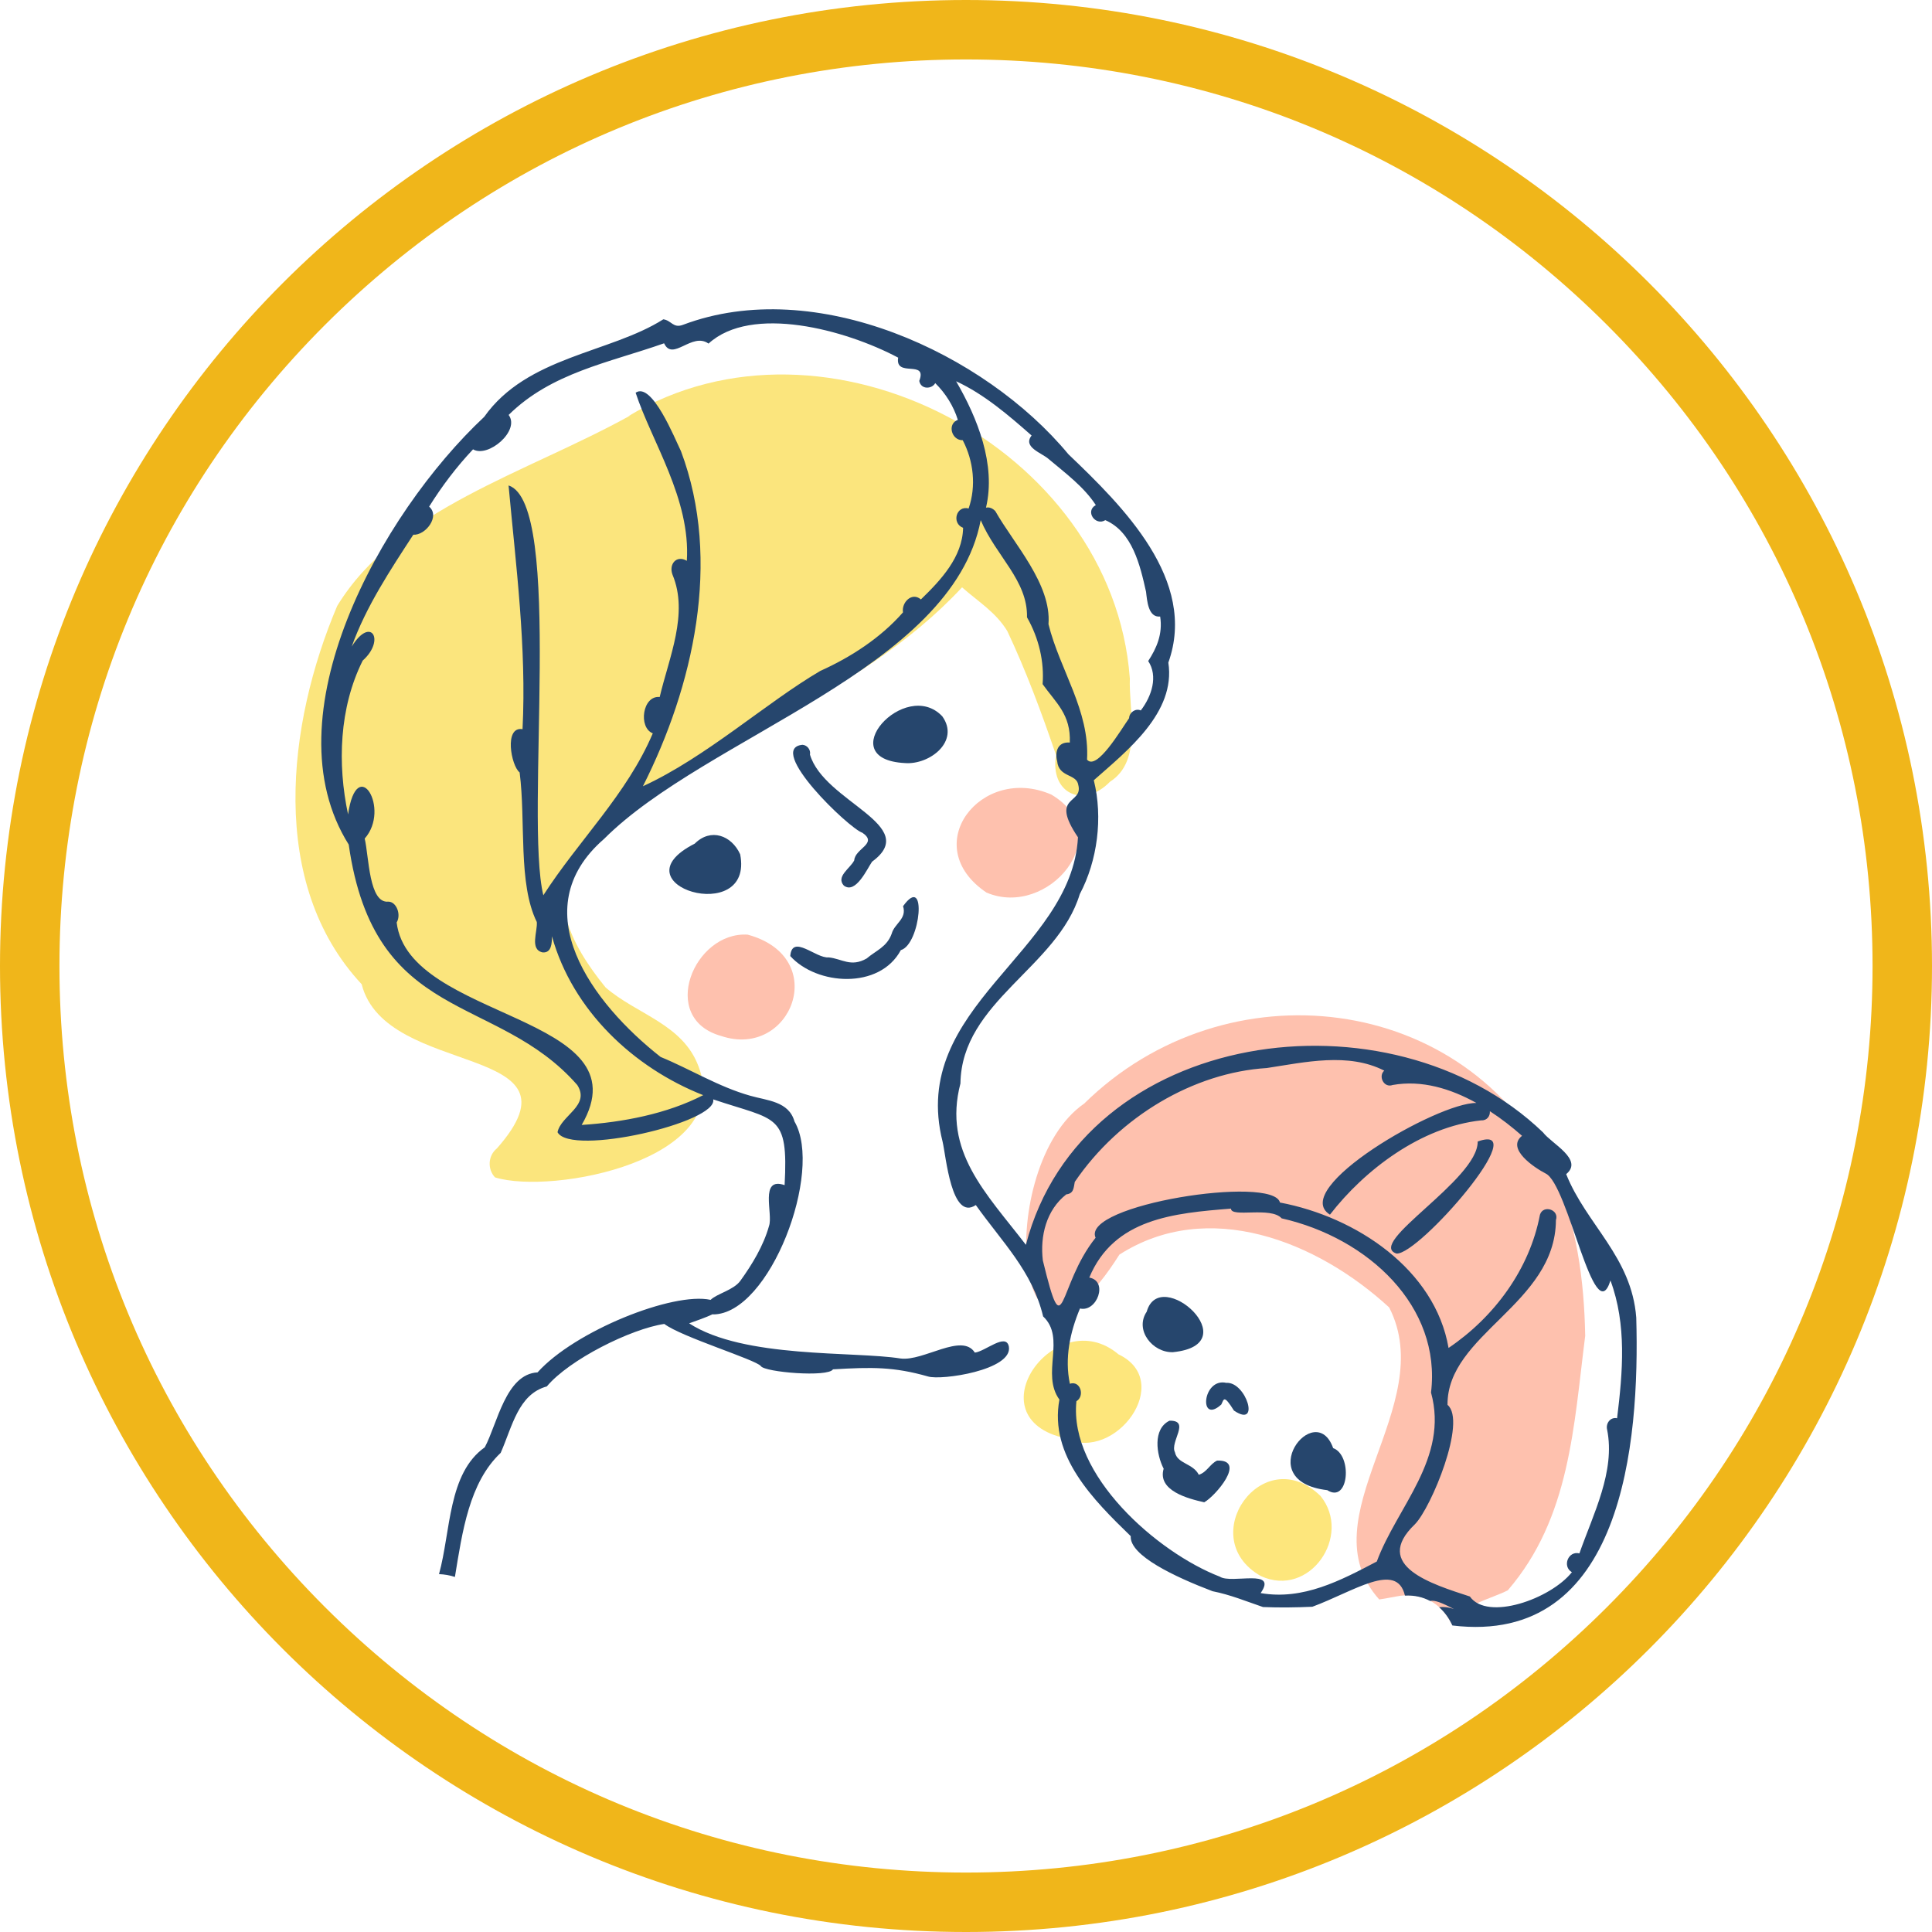
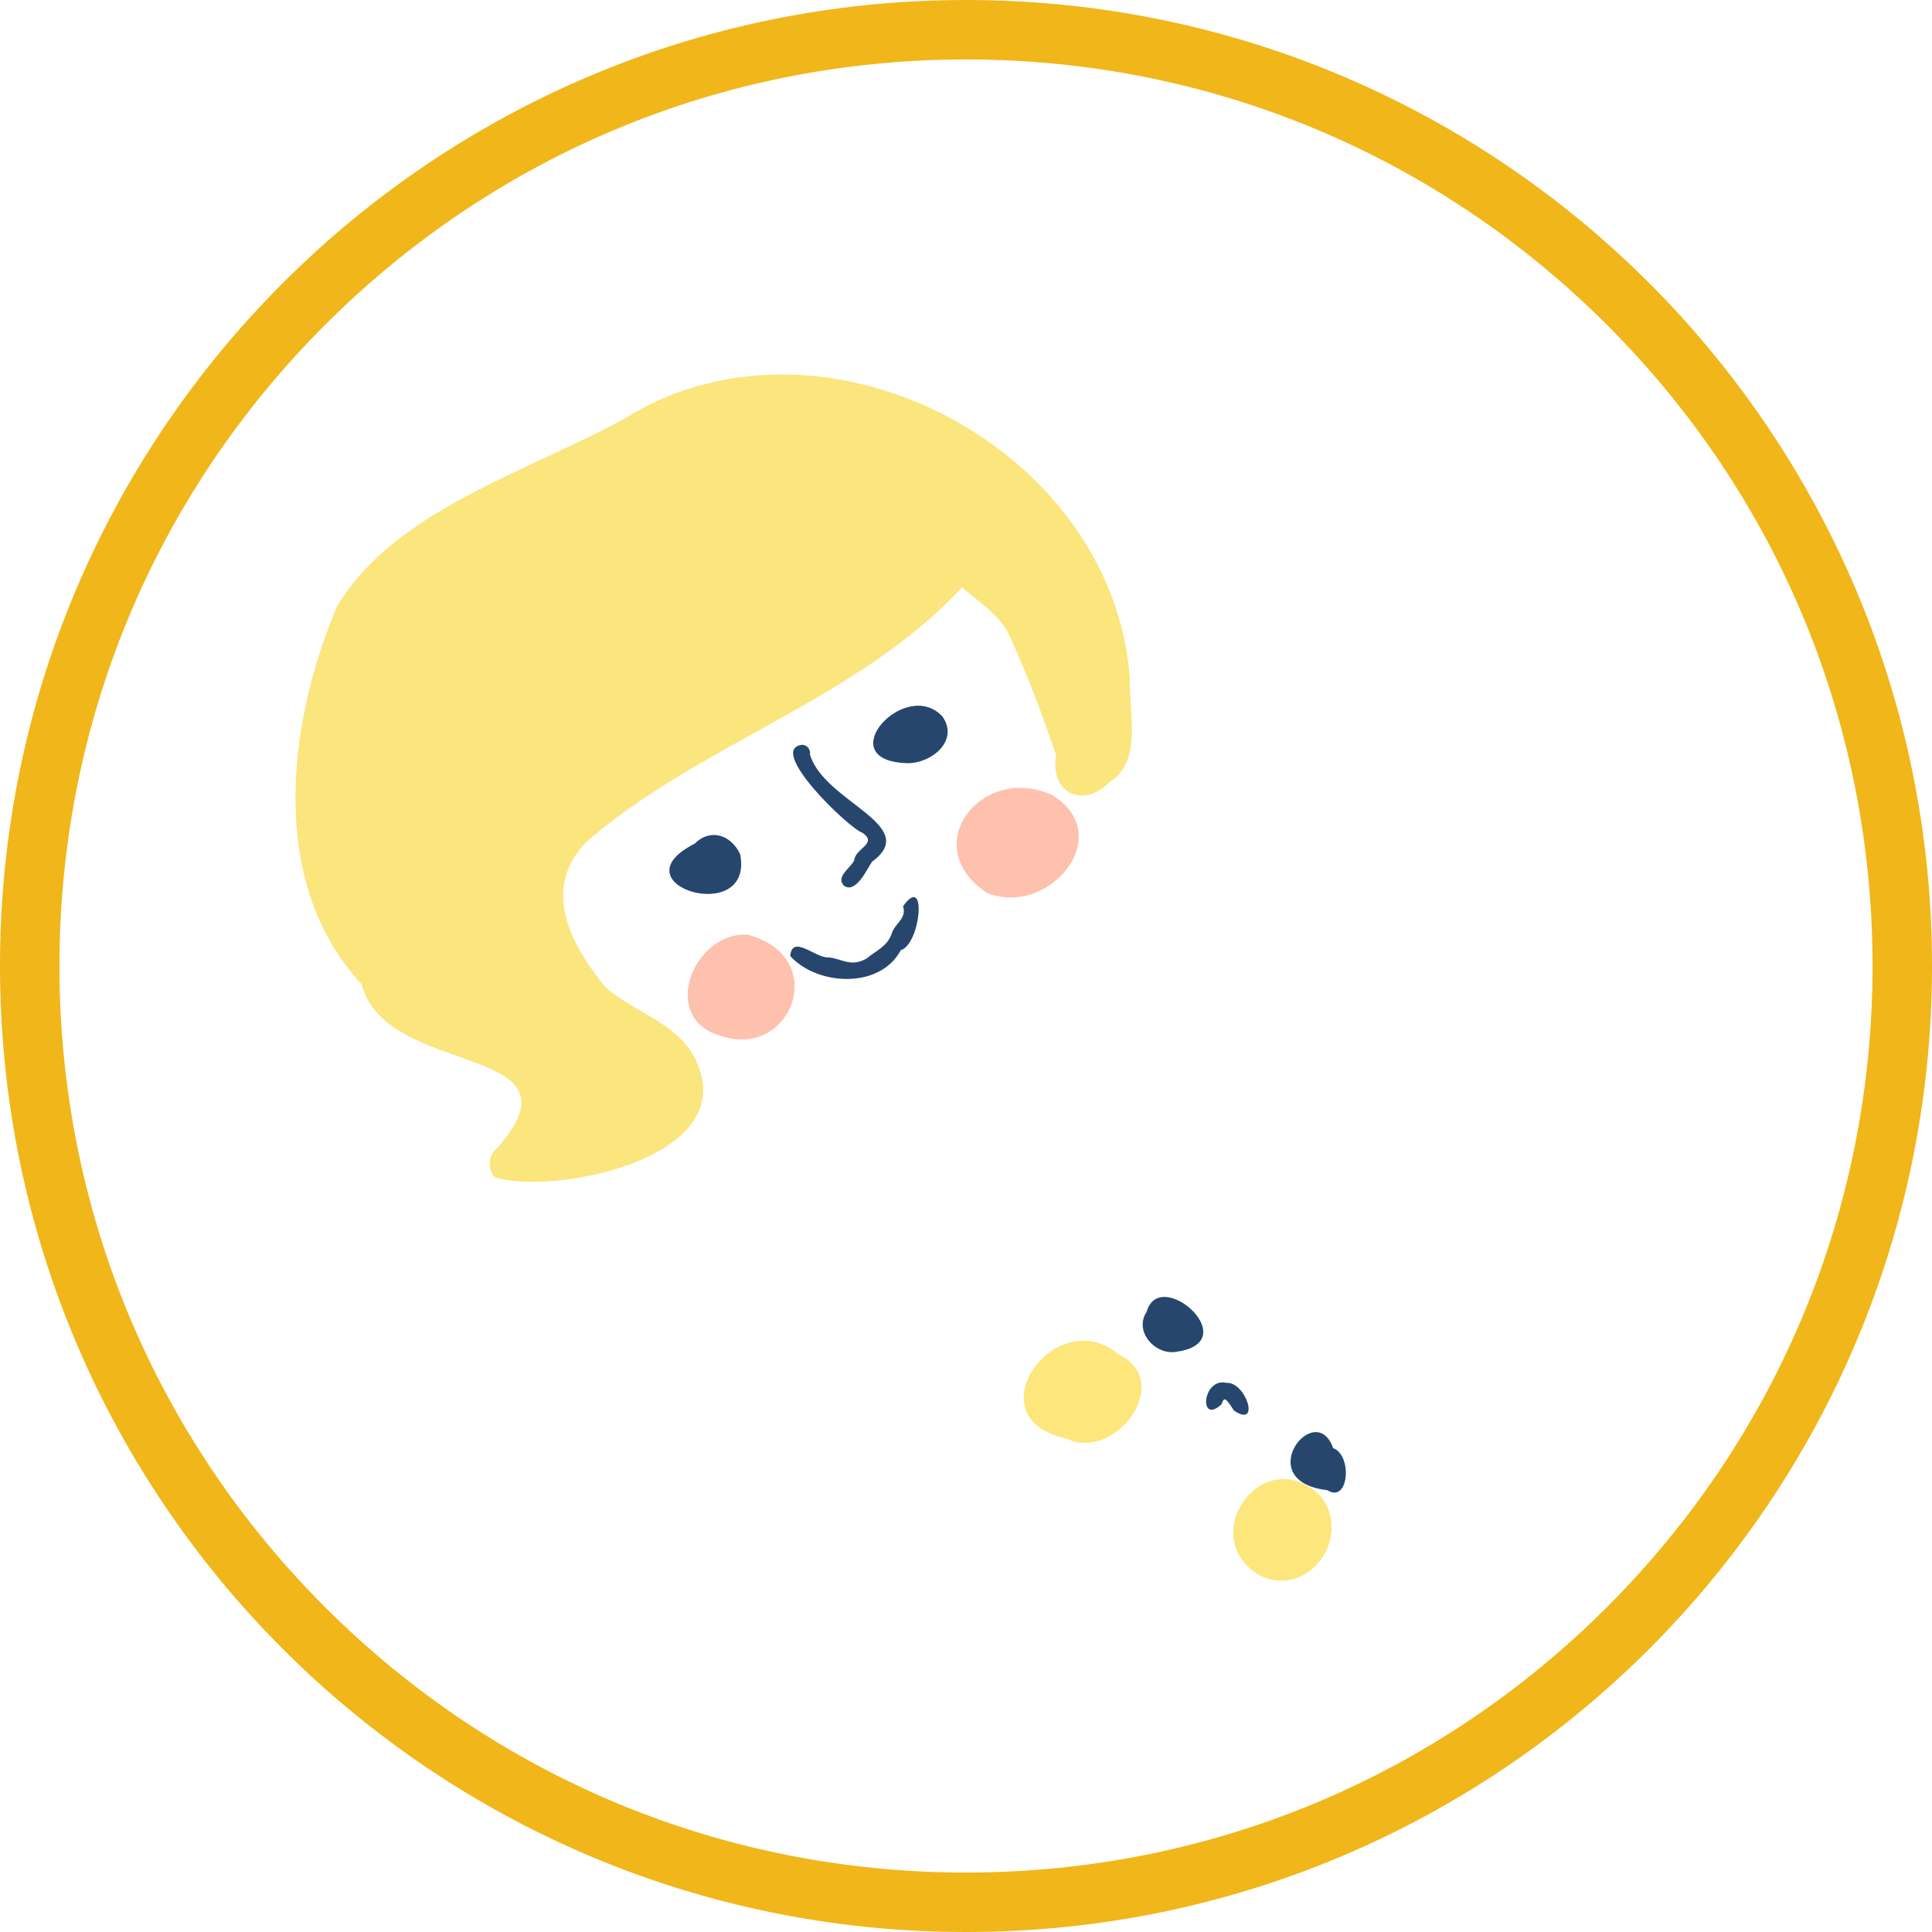
<svg xmlns="http://www.w3.org/2000/svg" viewBox="0 0 260 260">
  <defs>
    <style>.d{fill:#fbe57d;}.e{fill:#26466d;}.f{fill:#f0b61a;}.g{fill:#fec1ae;}.h{fill:#fde67c;}</style>
  </defs>
  <g id="a" />
  <g id="b">
    <g id="c">
      <path class="f" d="M130,8c32.59,0,63.22,12.69,86.27,35.73,23.04,23.04,35.73,53.68,35.73,86.27s-12.69,63.22-35.73,86.27c-23.04,23.04-53.68,35.73-86.27,35.73s-63.22-12.69-86.27-35.73c-23.04-23.04-35.73-53.68-35.73-86.27s12.69-63.22,35.73-86.27C66.78,20.69,97.41,8,130,8m0-8C58.2,0,0,58.2,0,130s58.2,130,130,130,130-58.2,130-130S201.8,0,130,0h0Z" />
      <g>
        <path class="g" d="M97.06,139.42c-8.5-2.36-3.68-14.1,3.56-13.64,11.26,3.06,5.84,16.8-3.56,13.64Z" />
        <path class="g" d="M132.76,120.12c-9.32-6.27-.74-17.31,8.72-13.19,9.08,5.36-.43,16.71-8.72,13.19Z" />
        <path class="h" d="M143.44,193.57c-12.67-2.73-1.34-18.42,7.08-11.31,7.63,3.64-.46,14.57-7.08,11.31Z" />
        <path class="h" d="M169.68,212.1c-9.03-5.14,.26-18.3,8.03-10.78,4.33,5.35-1.48,13.79-8.03,10.78Z" />
        <path class="h" d="M209.06,157.72s0,0,0,0t0,0Z" />
        <g>
          <path class="h" d="M212.41,186.98c-.03,.11-.06,.22-.09,.34,.03-.12,.06-.23,.09-.34Z" />
-           <path class="g" d="M150.66,168.83c11.9-7.61,26.54-1.85,36.29,7.12,6.8,13.3-11.25,28.21-1.34,39.3,.74-.13,1.49-.24,2.22-.39,3.61-.77,6.21,1.04,7.48,3.59,.12,.02,.25,.05,.36,.07,1.19-2.63,4.83-3.28,7.24-4.5,8.4-9.75,8.87-22.12,10.42-34.25-.14-7.54-1.16-15.11-4.27-22.05h0c-11.76-24.17-44.04-28-63.15-9.21-12.19,8.43-9.73,43.25,4.74,20.32Z" />
        </g>
        <g>
-           <path class="h" d="M146.23,73.67c.05,.1,.12,.19,.17,.29-.06-.1-.12-.19-.17-.29Z" />
+           <path class="h" d="M146.23,73.67c.05,.1,.12,.19,.17,.29-.06-.1-.12-.19-.17-.29" />
          <path class="d" d="M152.04,91.22c-2.31-31-40.98-51.22-67.5-35.2,.12-.05,.23-.1,.35-.14-14.07,7.81-31.52,12.56-39.51,25.66-6.74,15.89-9.33,37.39,3.29,50.91,3.24,12.77,30.86,7.76,18.2,22.1-1.2,.96-1.3,2.79-.25,3.9,7.76,2.38,32.19-2.35,27.39-14.92-2.12-5.73-8.3-7-12.51-10.64-4.68-5.74-8.73-13.22-2.63-19.56,15.48-13.4,36.44-19.05,50.6-34.29,2.16,1.92,4.53,3.33,6.09,5.89,2.48,5.25,4.67,11.12,6.56,16.7-.87,5.13,3.68,7.26,7.26,3.57,4.42-2.82,2.5-9.41,2.67-13.98Z" />
        </g>
        <path class="e" d="M93.5,113.53c-10.93,5.55,8.02,11.26,6.11,1.44-1.16-2.56-3.97-3.58-6.11-1.44Z" />
        <path class="e" d="M126.81,96.4c-4.99-5.28-15.01,5.77-5.04,6.29,3.32,.27,7.45-2.92,5.04-6.29Z" />
        <path class="e" d="M109,101.55c.13-.64-.36-1.27-1-1.32-4.99,.47,6.26,11.27,8.06,11.84,2.14,1.47-.99,2.09-1.1,3.71-.51,1.06-2.51,2.17-1.4,3.4,1.6,1.2,3.15-2.29,3.8-3.22,6.7-4.9-6.45-8-8.36-14.41Z" />
        <path class="e" d="M121.24,127.86c2.64-.77,3.58-10.48,.29-5.91,.54,1.72-1.15,2.31-1.53,3.7-.64,1.8-2.14,2.28-3.37,3.34-2.13,1.21-3.29,.04-5.11-.15-1.7,.18-4.92-3.21-5.17-.18,3.56,3.95,12.02,4.54,14.88-.8Z" />
-         <path class="e" d="M187.94,168.7c3.03,.17,18.66-17.84,10.92-15.08,.09,5.13-15.12,13.72-10.92,15.08Z" />
        <path class="e" d="M154.32,176.52c-1.67,2.48,.8,5.54,3.53,5.45,10.22-1.03-1.76-11.78-3.53-5.45Z" />
        <path class="e" d="M179.41,194.88c-2.4-6.76-11.14,4.46-.79,5.66,2.91,1.85,3.41-4.7,.79-5.66Z" />
        <path class="e" d="M165.04,186.1c-3.25-.74-3.74,5.7-.68,2.91,.35-.71,.32-1.39,1.7,.82,3.62,2.45,1.63-3.91-1.02-3.73Z" />
-         <path class="e" d="M163.79,196.56c-.97,.46-1.36,1.56-2.46,1.91-.77-1.55-2.9-1.47-3.21-3.03-.72-1.39,2.15-4.3-.73-4.25-2.29,1.11-1.77,4.57-.79,6.46-.87,2.96,3.3,4.04,5.46,4.52,1.46-.79,5.75-5.75,1.74-5.61Z" />
-         <path class="e" d="M220.2,177.32c-.62-8.19-6.72-12.52-9.43-19.31,2.39-1.96-2-4.12-3.12-5.62-20.59-19.79-61.98-14.13-69.59,15.13-5.36-6.97-11.2-12.57-8.81-21.71,.16-11.04,13.06-15.6,16.06-25.48,2.38-4.48,3.14-10.3,1.89-15.33,4.44-3.93,11.06-9.08,10.03-15.83,3.97-11.1-6.12-21.04-13.45-28.04-11.27-13.61-34.02-24.15-51.86-17.42-1.32,.51-1.55-.58-2.65-.74-7.19,4.56-18.34,4.97-24.11,13.13-14,13.11-29.06,40.35-18.23,57.56,3.45,24.28,19.88,19.91,30.76,32.36,1.78,2.79-2.21,4.09-2.66,6.35,1.78,3.29,21.62-1.31,20.95-4.42,8.54,2.88,10.13,1.82,9.61,11.54-3.44-1.18-1.52,3.88-2.1,5.5-.74,2.66-2.28,5.19-3.86,7.38-.91,1.25-3.14,1.72-4,2.56-5.04-1.11-18.28,4.18-23.29,9.76-4.28,.23-5.41,6.93-7.1,10.08-4.97,3.52-4.56,11.28-6.16,17.07,.73,.03,1.45,.15,2.14,.38,1-6.1,1.92-12.7,6.16-16.7,1.57-3.56,2.36-7.89,6.21-8.94,3-3.6,11.31-7.75,15.81-8.41,2.3,1.75,12.31,4.81,12.99,5.67,.49,.83,9.05,1.54,9.71,.44,5.28-.31,8.17-.35,12.79,.96,1.79,.56,11.41-.86,10.88-4.01-.37-1.93-3.17,.64-4.58,.8-1.72-2.73-6.91,1.21-10.01,.79-6.23-1-21.09,.04-28.44-4.73,.95-.34,2.24-.78,3.2-1.24,.02,.04,.03,.07,.04,.1,0-.02-.01-.04-.02-.06,7.65-.02,14.88-19.26,10.96-25.96-.76-2.73-3.67-2.81-5.96-3.47-4.26-1.2-8.11-3.6-12.06-5.22-9.16-7.19-18.62-19.8-7.6-29.35,13.82-13.83,46.86-22.81,50.68-42.89,2.07,4.86,6.34,8.11,6.23,13.08,1.62,2.83,2.33,6.02,2.1,8.99,1.81,2.54,3.81,4.08,3.66,7.86-1.62-.13-2.03,1.22-1.7,2.5,.2,2.23,2.61,1.67,2.84,3.2,.7,2.68-3.91,1.32-.04,7.05-.84,15.58-22.81,22.76-18.22,40.96,.46,1.94,1.19,10.74,4.47,8.53,3.57,5.02,7.61,8.91,9.06,14.99l-.02-.02c3.15,2.92-.31,7.73,2.21,11.21-1.4,7.58,4.6,13.53,9.6,18.38-.17,2.61,5.94,5.48,11.01,7.41,2.35,.46,4.54,1.36,6.79,2.13,2.23,.09,4.44,.06,6.64-.04,5.54-2.04,11.37-6.19,12.46-1.5,1.29-.07,2.42,.21,3.39,.72,.6-.14,1.55,.22,3.22,1.1-.76-.27-1.44-.33-2.01-.26,.76,.68,1.36,1.52,1.78,2.46,22.96,2.78,25.23-24.57,24.75-41.41Zm-124.25-.46h0Zm34.42-108.43c-1.7-.45-2.34,2-.76,2.6-.08,3.94-3,7.04-5.68,9.64-1.2-1.05-2.63,.4-2.41,1.74-2.98,3.41-7.01,6.03-11.13,7.88-7.33,4.3-15.33,11.59-23.87,15.52,6.74-13.34,10.68-30.31,5.12-45.1-.81-1.64-3.9-9.38-6.1-7.86,2.17,6.61,7.42,14.3,6.89,22.62-1.41-.82-2.45,.47-1.93,1.86,2.2,5.25-.46,11.12-1.72,16.47-2.32-.24-2.91,4.11-.93,4.89-3.5,8.23-9.97,14.39-14.73,21.79-2.53-10.36,2.79-52.73-4.68-55.15,.99,10.77,2.43,21.8,1.88,32.8-2.52-.43-1.54,4.94-.39,5.82,.85,6.62-.24,14.95,2.31,20.13,.12,1.28-.99,3.7,.78,4.09,1.23,.1,1.25-1.28,1.26-2.17,2.78,9.99,10.97,17.68,20.35,21.38-4.88,2.52-10.8,3.65-16.35,4.01,8.67-14.9-23.31-14.02-24.9-27.25,.64-1.06-.03-2.8-1.12-2.8-2.61,.26-2.6-6-3.18-8.49,3.53-3.99-1.04-11.53-2.24-3.25-1.44-6.78-1.2-14.35,1.97-20.7,3.1-2.77,1.09-6.07-1.48-1.88,1.92-5.38,5.22-10.35,8.29-15.06,1.62,.12,3.66-2.47,2.13-3.78,1.72-2.75,3.68-5.35,5.91-7.71,2.01,1.2,6.38-2.51,4.79-4.63,5.76-5.69,13.48-7.02,20.92-9.64,1.16,2.5,3.75-1.56,5.98,.04,5.78-5.28,18.4-1.89,25.52,1.89-.44,2.76,3.98,.2,2.84,3.13,.22,1.2,1.71,1.11,2.15,.3,1.39,1.37,2.47,3.09,3.04,4.94-1.48,.56-.83,2.79,.66,2.74,1.46,2.8,1.83,6.17,.8,9.17Zm10.73,15.56c.42-5.39-4.69-10.84-7.15-15.2-.32-.35-.79-.59-1.26-.47,1.37-5.79-1.14-12.06-4.02-17.01,3.76,1.73,7.03,4.55,10.16,7.3-1.25,1.58,1.4,2.35,2.3,3.17,2.23,1.88,4.73,3.72,6.34,6.19-1.49,.82-.06,2.86,1.28,2.03,3.64,1.58,4.68,6.06,5.48,9.64,.14,1.16,.28,3.5,1.9,3.33,.37,2.38-.5,4.28-1.61,5.99,1.35,2.03,.48,4.73-1,6.65-.7-.33-1.55,.27-1.57,1.04-1.07,1.51-4.35,7.13-5.66,5.58,.37-6.63-3.65-12.03-5.19-18.23Zm44.17,126.16c-4.85,2.54-9.9,5.23-15.62,4.24,2.37-3.39-3.94-1.18-5.49-2.21-8.4-3.24-20.33-13.66-19.3-23.61,1.17-.7,.53-2.83-.88-2.35-.73-3.43,.02-6.95,1.36-10.13,2.28,.54,3.85-3.69,1.25-4.16,3.32-7.96,11.4-8.67,19.07-9.28,0,1.26,5.37-.32,6.82,1.31,11.67,2.64,21.51,11.87,20.1,23.44,2.43,8.84-4.58,15.38-7.3,22.75Zm32.34-19.29c-.89-.19-1.54,.69-1.33,1.54,1.13,5.62-1.88,11.36-3.73,16.65-1.5-.39-2.35,1.75-1.01,2.53-2.88,3.61-11.38,6.61-13.73,3.27-5.04-1.65-13.26-4.12-7.39-9.73,2.19-2.23,7.01-13.88,4.38-16.06-.08-9.51,14.53-13.54,14.59-24.87,.48-1.41-1.72-2.1-2.15-.72-1.39,7.33-6.14,13.77-12.3,17.93-1.82-10.55-12.4-17.63-22.69-19.57-.89-3.73-26.81,.3-24.81,4.74-5.19,6.46-4.15,15.16-7.1,3.05-.39-3.29,.47-6.79,3.16-8.89,1.02-.11,.98-.9,1.14-1.68,6.02-8.84,16.05-14.71,25.84-15.32,5.14-.78,10.94-2.13,15.81,.35-.84,.71-.08,2.38,1.14,1.93,3.9-.69,7.77,.48,11.26,2.42-5.21-.08-25.3,11.56-19.71,15.03,4.67-6.04,12.27-11.82,20.37-12.69,.79,.04,1.2-.61,1.15-1.23,1.55,1,3,2.14,4.33,3.31-2.19,1.74,1.68,4.3,3.17,5.07,3.05,1.42,6.56,21.34,8.73,14.4,2.2,5.94,1.66,12.27,.89,18.54Z" />
        <path class="e" d="M172.58,164.06h0s0,0,0,0h0Z" />
      </g>
    </g>
  </g>
</svg>